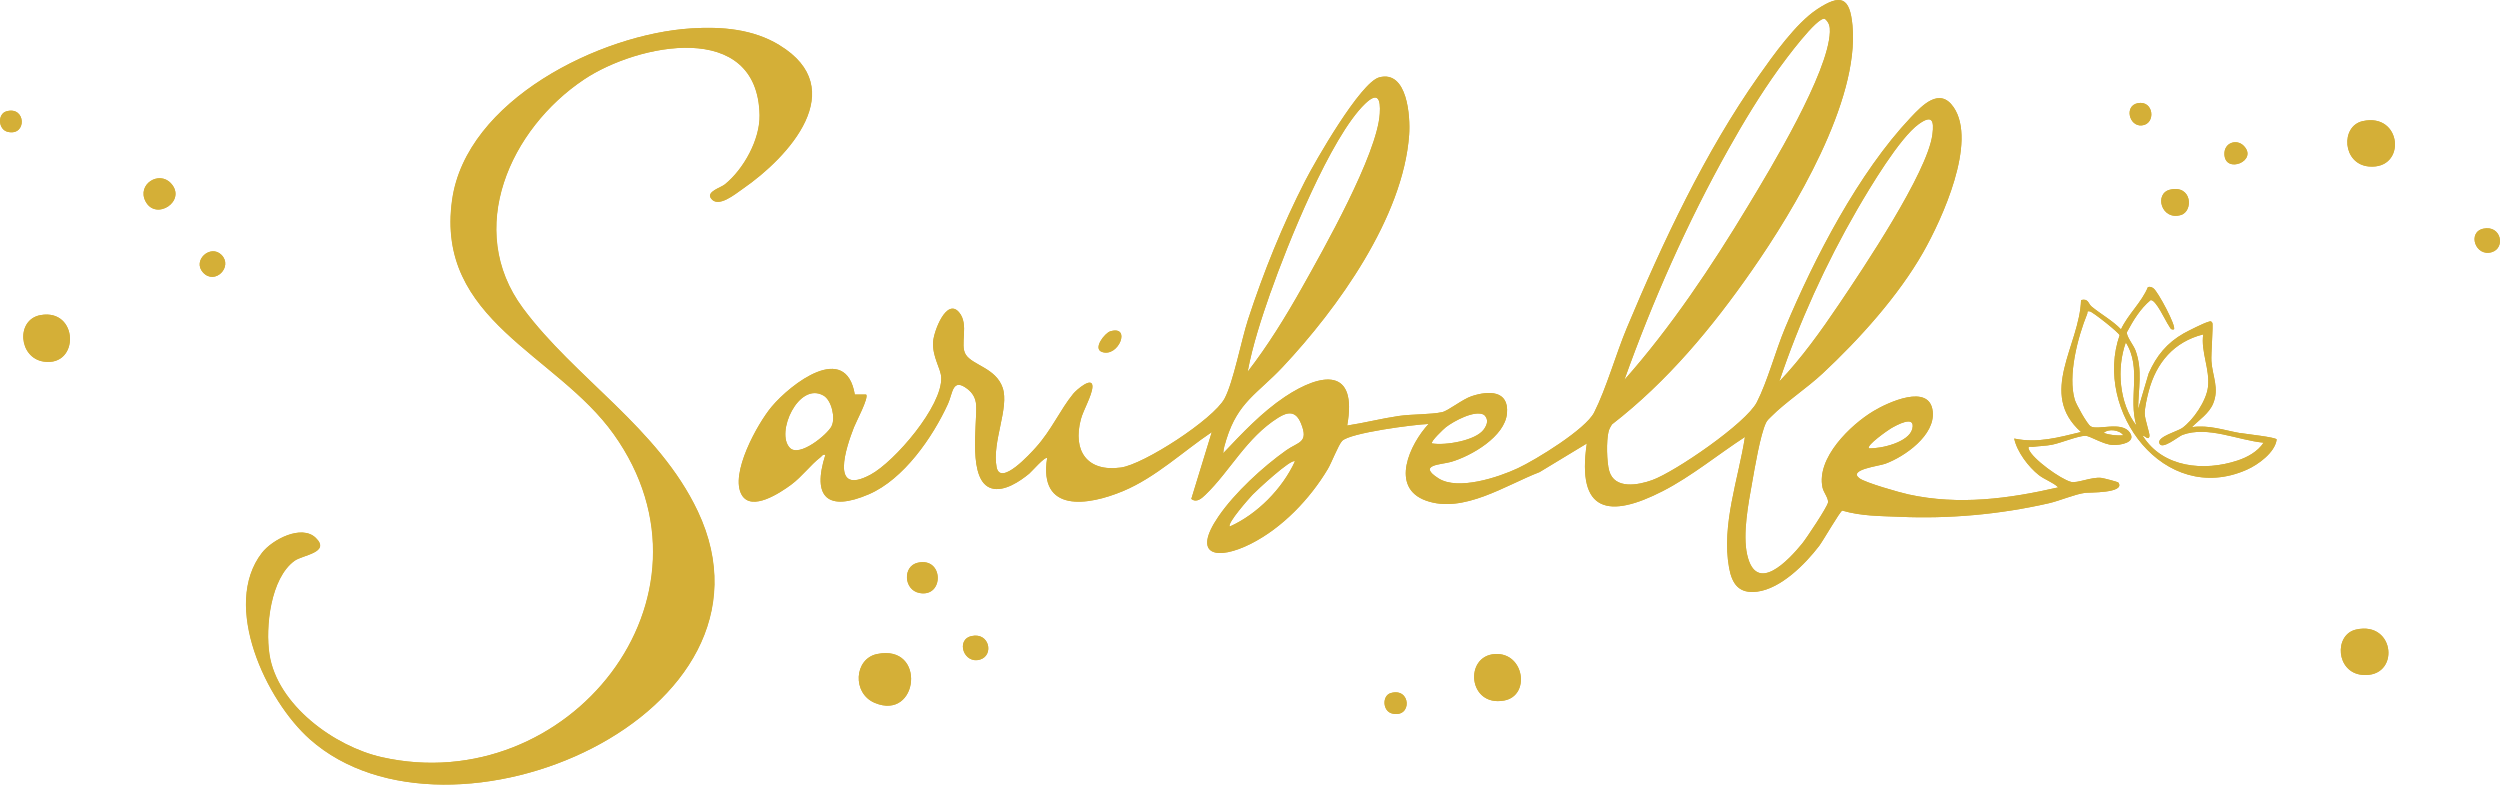
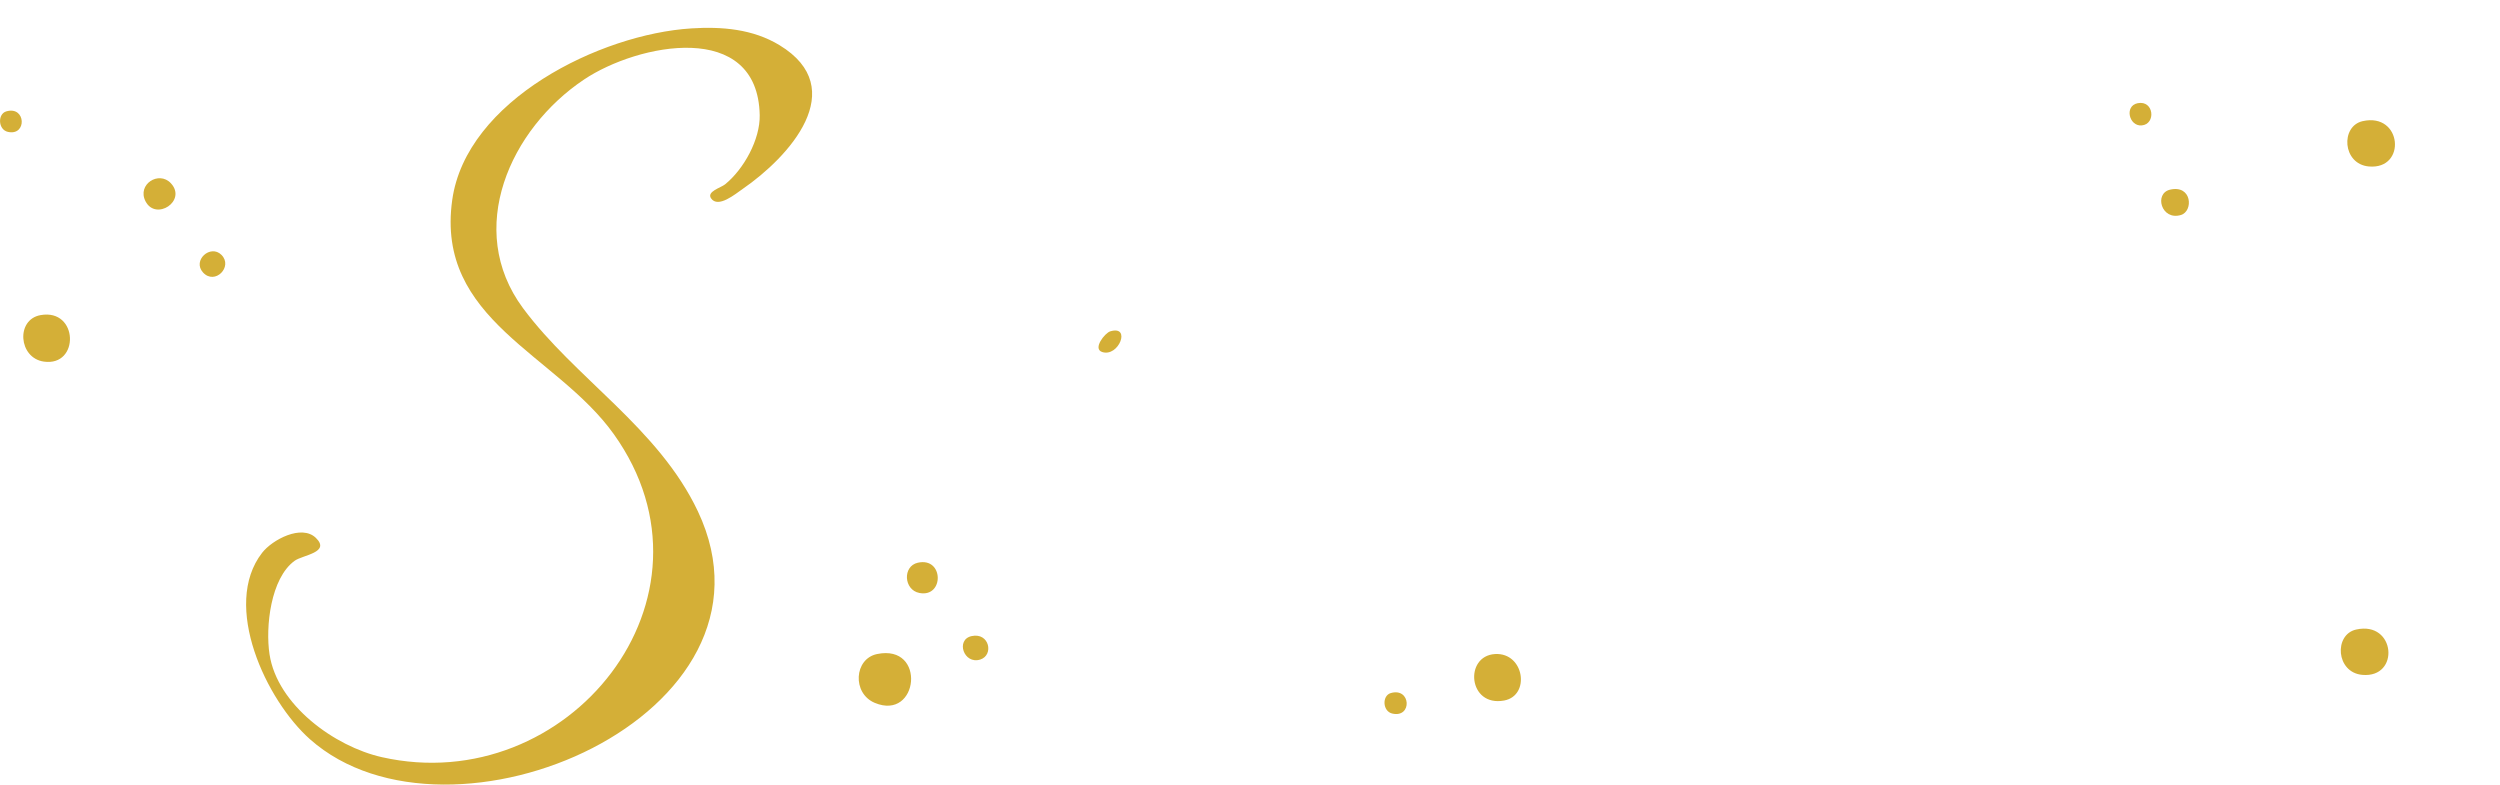
<svg xmlns="http://www.w3.org/2000/svg" id="uuid-7bcb7103-0ced-4782-8b8d-298e605b29ad" viewBox="0 0 363.59 114.1">
  <defs>
    <style>.uuid-4432072a-0027-440c-ad6d-c87ca65039a3{fill:#d4af37;}</style>
  </defs>
-   <path class="uuid-4432072a-0027-440c-ad6d-c87ca65039a3" d="M202.26,100.8c-1.28.38-1.2,2.66.24,2.98,2.92.66,2.71-3.85-.24-2.98ZM217.45,95.12c-4.55.24-3.95,7.73,1.31,6.76,3.85-.71,2.94-6.99-1.31-6.76ZM127.56,95.12c-3.34.69-3.65,5.71-.34,7.1,6.39,2.68,7.55-8.59.34-7.1ZM141.31,92.5c-2.36.51-1.14,4.16,1.26,3.4,2-.63,1.33-3.96-1.26-3.4ZM342.66,91.56c-3.24.73-2.95,6.24.9,6.59,5.53.5,4.86-7.88-.9-6.59ZM133.48,81.84c-2.22.5-2.05,3.96.24,4.4,3.61.69,3.56-5.26-.24-4.4ZM161.47,48.19c-.78.24-2.59,2.52-1.19,3,2.42.83,4.29-3.94,1.19-3ZM5.89,45.83c-3.61.65-3.2,6.23.48,6.76,5.25.76,5.05-7.76-.48-6.76ZM32.21,37.07c-1.6-1.6-4.28.81-2.68,2.56,1.72,1.88,4.4-.84,2.68-2.56ZM361.16,33.26c-2.36.51-1.14,4.16,1.26,3.4,2-.63,1.33-3.96-1.26-3.4ZM315.62,27.58c-2.37.54-1.29,4.54,1.56,3.69,1.84-.55,1.63-4.42-1.56-3.69ZM24.85,26.65c-1.74-1.87-4.95.17-3.69,2.62,1.5,2.92,6.07-.06,3.69-2.62ZM326.3,21.19c-1.02-1.02-2.84-.44-2.79,1.23.08,2.96,4.99.96,2.79-1.23ZM343.61,17.62c-3.24.73-2.95,6.24.9,6.59,5.53.5,4.86-7.88-.9-6.59ZM.91,16.2c-1.28.38-1.2,2.66.24,2.98,2.81.63,2.63-3.83-.24-2.98ZM310.89,15.01c-1.96.4-1.24,3.39.59,3.23,2.11-.18,1.78-3.71-.59-3.23ZM113.37,6.57c-3.88-2.36-8.39-2.71-12.84-2.44-13.24.82-32.75,10.43-34.79,24.96-2.45,17.48,15.16,22.36,23.5,34.05,16.99,23.79-6.68,53.07-33.73,46.98-6.88-1.55-15.22-7.59-16.34-14.96-.6-3.95.15-11.06,3.65-13.6,1.17-.85,5.28-1.2,3.09-3.33-2.07-2.01-6.34.26-7.82,2.17-5.93,7.64.61,21.48,6.97,27.12,20.34,18.03,70.38-3.56,56.41-33.15-5.73-12.13-17.86-19.33-25.44-29.56-8.49-11.46-1.85-26.08,8.89-33.26,7.82-5.22,25.27-8.76,25.54,5.19.07,3.54-2.32,7.87-5.05,10.07-.6.49-2.7,1.05-2.03,2.02,1.02,1.5,3.53-.62,4.6-1.35,6.77-4.66,15.77-14.58,5.36-20.91ZM325.85,63c-2.41-.42-4.52-1.23-7.07-.88,1.05-1.06,2.5-1.99,3.09-3.43.92-2.23-.1-3.95-.25-6.16-.07-.93.28-5.35.13-5.58-.21-.33-.32-.21-.61-.13-.64.17-2.87,1.29-3.55,1.67-2.43,1.38-3.97,3.26-5.09,5.81l-1.54,5.21c.03-2.94.67-5.65-.37-8.52-.28-.78-1.36-2.06-1.26-2.68.92-1.71,1.92-3.39,3.44-4.66.77-.14,2.19,3.06,2.65,3.7.21.29.25.66.75.55.38-.44-2.32-5.46-2.95-5.94-.27-.21-.49-.29-.83-.21-.92,2.24-2.87,3.92-3.92,6.15-1.26-1.3-2.88-2.17-4.27-3.31-.51-.42-.45-1.22-1.54-.95-.19,6.59-6.32,13.57,0,19.19-3.27.78-6.31,1.67-9.72.95.39,1.9,2.08,4.14,3.58,5.31.89.69,2.03,1.03,2.83,1.79-7.2,1.66-14.47,2.63-21.78,1.03-1.29-.28-6.28-1.7-7.14-2.35-1.7-1.27,2.83-1.77,3.77-2.12,2.86-1.06,7.24-4.15,6.89-7.58-.43-4.2-6.6-1.29-8.62-.07-3.35,2.01-8.32,6.82-7.41,11.11.15.71.89,1.56.8,2.18-.09.65-3.15,5.23-3.76,5.98-1.97,2.41-6.68,7.47-8,1.61-.68-3.02.18-7.45.73-10.53.37-2.08,1.18-6.93,2.01-8.66.18-.37.48-.62.76-.9,2.05-2.07,5.21-4.15,7.48-6.27,5.32-4.96,11.02-11.29,14.62-17.62,2.74-4.82,7.88-16.04,4.43-21.09-2.03-2.96-4.55-.3-6.25,1.5-7.58,8.03-13.99,20.41-18.25,30.58-1.39,3.32-2.57,7.8-4.12,10.82-1.56,3.05-11.86,10.11-15.23,11.33-2.03.73-5.46,1.38-6.24-1.34-.37-1.29-.43-4.4-.1-5.71.09-.37.28-.73.49-1.05,8.07-6.25,14.57-14.08,20.37-22.42,6.14-8.82,15.62-24.59,14.62-35.57-.38-4.18-1.7-4.67-5.16-2.38-3.08,2.04-6.37,6.69-8.52,9.74-7.76,11-13.93,24.16-19.13,36.58-1.59,3.8-2.99,8.81-4.76,12.31-1.23,2.44-8.45,6.87-11.1,8.11-2.84,1.33-8.71,3.27-11.53,1.48-3.18-2.02.41-1.99,1.83-2.41,2.94-.86,7.83-3.68,8.12-7.06.29-3.36-2.67-3.3-5.11-2.5-1.35.44-3.44,2.14-4.31,2.33-1.68.37-4.42.28-6.32.56-2.52.37-4.99,1.01-7.5,1.39,1.53-8.45-3.7-7.74-9.05-4.18-3.39,2.27-6.19,5.27-8.98,8.21.04-.69.26-1.37.46-2.02,1.7-5.46,4.51-6.62,8.19-10.53,7.99-8.51,17.53-21.77,18.39-33.76.19-2.62-.24-9.43-4.34-8.36-2.74.72-9.32,12.21-10.78,15.06-3.3,6.44-6.05,13.26-8.3,20.14-.98,3-2.14,9.13-3.42,11.51-1.63,3.03-11.75,9.59-15.09,10.04-4.92.67-7.02-2.43-5.82-7,.36-1.36,1.63-3.49,1.69-4.73.07-1.65-2.34.44-2.8,1.01-1.9,2.33-3.15,5.28-5.45,7.82-.71.79-5.15,5.72-5.69,2.83-.69-3.66,1.88-8.63.88-11.54-.99-2.88-4.38-3.26-5.37-4.83-.9-1.44.54-4.36-.97-6.14-1.82-2.14-3.68,2.77-3.77,4.3-.13,2.21,1.12,3.83,1.18,5.18.19,4.15-6.77,12.25-10.29,14.14-5.96,3.19-3.54-4-2.4-6.91.29-.75,2.19-4.31,1.77-4.75h-1.65c-1.3-7.74-9.3-1.56-12.1,1.78-2.05,2.45-6.14,9.8-4.33,12.84,1.44,2.42,5.57-.33,7.15-1.49,1.62-1.2,2.83-2.89,4.29-4.01.24-.18.3-.46.71-.35-2.01,6.28.43,8.27,6.33,5.73,5.07-2.19,9.27-8.28,11.5-13.15.71-1.55.63-3.84,2.81-2.18.79.6,1.23,1.37,1.29,2.37.16,2.79-1.29,11.07,2.25,12.1,1.82.53,4.11-1.02,5.47-2.14.32-.26,2.32-2.57,2.6-2.25-1.25,8.01,5.92,6.94,11.07,4.78,4.74-1.99,8.67-5.74,12.88-8.57l-2.98,9.72c.75.6,1.49-.06,2.04-.59,3.62-3.48,5.96-8.31,10.59-11.22,1.43-.9,2.58-1.01,3.33.85,1.15,2.83-.42,2.66-2.15,3.89-3.4,2.41-7.48,6.16-9.84,9.6-3.99,5.81-.15,6.44,4.7,3.99,4.57-2.31,8.58-6.51,11.18-10.87.55-.92,1.53-3.5,2.08-4.08,1.14-1.19,10.5-2.39,12.58-2.47-2.71,2.91-5.7,9.25-.37,11.15,5.41,1.94,11.63-2.28,16.51-4.15l6.87-4.16c-1.5,10.11,3.27,10.92,11.07,6.91,4.18-2.15,8-5.31,11.93-7.86-.95,6.11-3.44,12.77-2.31,19.02.43,2.36,1.43,3.81,4.07,3.48,3.46-.44,6.98-3.98,9.01-6.63.59-.77,3.06-5.08,3.38-5.16,2.79.81,5.43.78,8.27.9,7.29.32,14.61-.34,21.74-1.96,1.67-.38,3.76-1.32,5.35-1.53.42-.06,5.86.08,4.8-1.48-.07-.11-2.2-.66-2.52-.69-1.44-.14-3.46.81-4.36.59-1.47-.36-5.63-3.34-6.16-4.76-.2-.52.34-.31.6-.34.88-.12,1.95-.14,2.78-.31,1.32-.26,3.75-1.28,4.85-1.3.69,0,2.62,1.29,4.02,1.34,1.04.04,3.42-.34,2.47-1.78-1.17-1.76-4.68-.31-5.71-.93-.51-.31-2.1-3.17-2.31-3.86-1.05-3.51.43-9.14,1.81-12.52.09-.22-.13-.43.38-.34.43.07,4.26,3.11,4.33,3.47-3.82,10.96,6.48,24.87,18.48,19.56,1.67-.74,4.11-2.5,4.36-4.4-.07-.33-4.52-.8-5.28-.94ZM274.98,62.32c.83-.49,3.64-2.05,3.14.04-.47,1.96-4.53,2.92-6.3,2.84-.47-.4,2.81-2.68,3.16-2.88ZM270.11,30.45c1.83-3.15,6.15-10.39,8.94-12.4,1.92-1.38,2.27-.59,1.99,1.52-.71,5.52-10.08,19.49-13.54,24.62-2.62,3.89-5.5,7.92-8.73,11.3,2.89-8.62,6.78-17.17,11.34-25.04ZM251.38,21.68c2.19-3.92,4.68-8.02,7.3-11.66.78-1.08,5.68-7.77,6.74-7.27.61.54.74,1.11.71,1.9-.21,5.96-8.58,19.81-11.91,25.32-5.28,8.76-11.2,17.63-17.98,25.28,4.12-11.53,9.15-22.89,15.14-33.57ZM210.28,62.13c1.12-.87,4.24-2.58,5.57-1.79.68.67.46,1.39-.04,2.1-1.16,1.65-5.63,2.38-7.55,2.05-.27-.25,1.74-2.14,2.02-2.36ZM184.77,42.57c2.4-6.86,8.74-22.66,13.76-27.48,1.89-1.82,2.27-.65,2.14,1.43-.37,5.95-8.17,19.73-11.35,25.39-2.36,4.19-4.93,8.36-7.87,12.16.72-3.85,2.01-7.78,3.31-11.5ZM120.95,61.98c-.66,1.27-4.7,4.56-6.07,3.16-2.14-2.18,1.27-9.69,4.89-7.61,1.19.68,1.77,3.31,1.17,4.45ZM178.85,76.58c-.42-.46,2.82-4.11,3.31-4.63.57-.6,5.67-5.35,6.17-4.85-1.82,3.97-5.48,7.69-9.48,9.48ZM308.81,63.31c-.96.06-1.94-.02-2.85-.35.68-.67,2.33-.43,2.85.35ZM309.17,49.8c2.37,3.77.32,8.05,1.54,12.09-2.51-3.2-2.9-8.33-1.54-12.09ZM325.41,66.98c-4.82,1.6-10.82,1.07-13.75-3.55.15-.26.81.77.95,0,.07-.4-.69-2.43-.69-3.29,0-.84.34-2.36.57-3.22,1.09-4.16,3.68-7.22,7.94-8.29-.37,2.53,1,5.05.69,7.67-.24,2-2.13,4.8-3.76,5.96-.65.46-3.51,1.23-3.33,2.12.25,1.24,2.8-.92,3.37-1.13,3.69-1.36,8.06.78,11.81,1.13-.86,1.3-2.34,2.12-3.8,2.6Z" />
-   <path class="uuid-4432072a-0027-440c-ad6d-c87ca65039a3" d="M325.85,63c-2.41-.42-4.52-1.23-7.07-.88,1.05-1.06,2.5-1.99,3.09-3.43.92-2.23-.1-3.95-.25-6.16-.07-.93.28-5.35.13-5.58-.21-.33-.32-.21-.61-.13-.64.17-2.87,1.29-3.55,1.67-2.43,1.38-3.97,3.26-5.09,5.81l-1.54,5.21c.03-2.94.67-5.65-.37-8.52-.28-.78-1.36-2.06-1.26-2.68.92-1.71,1.92-3.39,3.44-4.66.77-.14,2.19,3.06,2.65,3.7.21.29.25.66.75.55.38-.44-2.32-5.46-2.95-5.94-.27-.21-.49-.29-.83-.21-.92,2.24-2.87,3.92-3.92,6.15-1.26-1.3-2.88-2.17-4.27-3.31-.51-.42-.45-1.22-1.54-.95-.19,6.59-6.32,13.57,0,19.19-3.27.78-6.31,1.67-9.72.95.39,1.9,2.08,4.14,3.58,5.31.89.69,2.03,1.03,2.83,1.79-7.2,1.66-14.47,2.63-21.78,1.03-1.29-.28-6.28-1.7-7.14-2.35-1.7-1.27,2.83-1.77,3.77-2.12,2.86-1.06,7.24-4.15,6.89-7.58-.43-4.2-6.6-1.29-8.62-.07-3.35,2.01-8.32,6.82-7.41,11.11.15.71.89,1.56.8,2.18-.09.65-3.15,5.23-3.76,5.98-1.97,2.41-6.68,7.47-8,1.61-.68-3.02.18-7.45.73-10.53.37-2.08,1.18-6.93,2.01-8.66.18-.37.48-.62.76-.9,2.05-2.07,5.21-4.15,7.48-6.27,5.32-4.96,11.02-11.29,14.62-17.62,2.74-4.82,7.88-16.04,4.43-21.09-2.03-2.96-4.55-.3-6.25,1.5-7.58,8.03-13.99,20.41-18.25,30.58-1.39,3.32-2.57,7.8-4.12,10.82-1.56,3.05-11.86,10.11-15.23,11.33-2.03.73-5.46,1.38-6.24-1.34-.37-1.29-.43-4.4-.1-5.71.09-.37.28-.73.49-1.05,8.07-6.25,14.57-14.08,20.37-22.42,6.14-8.82,15.62-24.59,14.62-35.57-.38-4.18-1.7-4.67-5.16-2.38-3.08,2.04-6.37,6.69-8.52,9.74-7.76,11-13.93,24.16-19.13,36.58-1.59,3.8-2.99,8.81-4.76,12.31-1.23,2.44-8.45,6.87-11.1,8.11-2.84,1.33-8.71,3.27-11.53,1.48-3.18-2.02.41-1.99,1.83-2.41,2.94-.86,7.83-3.68,8.12-7.06.29-3.36-2.67-3.3-5.11-2.5-1.35.44-3.44,2.14-4.31,2.33-1.68.37-4.42.28-6.32.56-2.52.37-4.99,1.01-7.5,1.39,1.53-8.45-3.7-7.74-9.05-4.18-3.39,2.27-6.19,5.27-8.98,8.21.04-.69.26-1.37.46-2.02,1.7-5.46,4.51-6.62,8.19-10.53,7.99-8.51,17.53-21.77,18.39-33.76.19-2.62-.24-9.43-4.34-8.36-2.74.72-9.32,12.21-10.78,15.06-3.3,6.44-6.05,13.26-8.3,20.14-.98,3-2.14,9.13-3.42,11.51-1.63,3.03-11.75,9.59-15.09,10.04-4.92.67-7.02-2.43-5.82-7,.36-1.36,1.63-3.49,1.69-4.73.07-1.65-2.34.44-2.8,1.01-1.9,2.33-3.15,5.28-5.45,7.82-.71.79-5.15,5.72-5.69,2.83-.69-3.66,1.88-8.63.88-11.54-.99-2.88-4.38-3.26-5.37-4.83-.9-1.44.54-4.36-.97-6.14-1.82-2.14-3.68,2.77-3.77,4.3-.13,2.21,1.12,3.83,1.18,5.18.19,4.15-6.77,12.25-10.29,14.14-5.96,3.19-3.54-4-2.4-6.91.29-.75,2.19-4.31,1.77-4.75h-1.65c-1.3-7.74-9.3-1.56-12.1,1.78-2.05,2.45-6.14,9.8-4.33,12.84,1.44,2.42,5.57-.33,7.15-1.49,1.62-1.2,2.83-2.89,4.29-4.01.24-.18.3-.46.71-.35-2.01,6.28.43,8.27,6.33,5.73,5.07-2.19,9.27-8.28,11.5-13.15.71-1.55.63-3.84,2.81-2.18.79.6,1.23,1.37,1.29,2.37.16,2.79-1.29,11.07,2.25,12.1,1.82.53,4.11-1.02,5.47-2.14.32-.26,2.32-2.57,2.6-2.25-1.25,8.01,5.92,6.94,11.07,4.78,4.74-1.99,8.67-5.74,12.88-8.57l-2.98,9.72c.75.6,1.49-.06,2.04-.59,3.62-3.48,5.96-8.31,10.59-11.22,1.43-.9,2.58-1.01,3.33.85,1.15,2.83-.42,2.66-2.15,3.89-3.4,2.41-7.48,6.16-9.84,9.6-3.99,5.81-.15,6.44,4.7,3.99,4.57-2.31,8.58-6.51,11.18-10.87.55-.92,1.53-3.5,2.08-4.08,1.14-1.19,10.5-2.39,12.58-2.47-2.71,2.91-5.7,9.25-.37,11.15,5.41,1.94,11.63-2.28,16.51-4.15l6.87-4.16c-1.5,10.11,3.27,10.92,11.07,6.91,4.18-2.15,8-5.31,11.93-7.86-.95,6.11-3.44,12.77-2.31,19.02.43,2.36,1.43,3.81,4.07,3.48,3.46-.44,6.98-3.98,9.01-6.63.59-.77,3.06-5.08,3.38-5.16,2.79.81,5.43.78,8.27.9,7.29.32,14.61-.34,21.74-1.96,1.67-.38,3.76-1.32,5.35-1.53.42-.06,5.86.08,4.8-1.48-.07-.11-2.2-.66-2.52-.69-1.44-.14-3.46.81-4.36.59-1.47-.36-5.63-3.34-6.16-4.76-.2-.52.34-.31.6-.34.88-.12,1.95-.14,2.78-.31,1.32-.26,3.75-1.28,4.85-1.3.69,0,2.62,1.29,4.02,1.34,1.04.04,3.42-.34,2.47-1.78-1.17-1.76-4.68-.31-5.71-.93-.51-.31-2.1-3.17-2.31-3.86-1.05-3.51.43-9.14,1.81-12.52.09-.22-.13-.43.38-.34.43.07,4.26,3.11,4.33,3.47-3.82,10.96,6.48,24.87,18.48,19.56,1.67-.74,4.11-2.5,4.36-4.4-.07-.33-4.52-.8-5.28-.94ZM274.98,62.32c.83-.49,3.64-2.05,3.14.04-.47,1.96-4.53,2.92-6.3,2.84-.47-.4,2.81-2.68,3.16-2.88ZM270.11,30.45c1.83-3.15,6.15-10.39,8.94-12.4,1.92-1.38,2.27-.59,1.99,1.52-.71,5.52-10.08,19.49-13.54,24.62-2.62,3.89-5.5,7.92-8.73,11.3,2.89-8.62,6.78-17.17,11.34-25.04ZM251.38,21.68c2.19-3.92,4.68-8.02,7.3-11.66.78-1.08,5.68-7.77,6.74-7.27.61.54.74,1.11.71,1.9-.21,5.96-8.58,19.81-11.91,25.32-5.28,8.76-11.2,17.63-17.98,25.28,4.12-11.53,9.15-22.89,15.14-33.57ZM210.28,62.13c1.12-.87,4.24-2.58,5.57-1.79.68.67.46,1.39-.04,2.1-1.16,1.65-5.63,2.38-7.55,2.05-.27-.25,1.74-2.14,2.02-2.36ZM184.77,42.57c2.4-6.86,8.74-22.66,13.76-27.48,1.89-1.82,2.27-.65,2.14,1.43-.37,5.95-8.17,19.73-11.35,25.39-2.36,4.19-4.93,8.36-7.87,12.16.72-3.85,2.01-7.78,3.31-11.5ZM120.95,61.98c-.66,1.27-4.7,4.56-6.07,3.16-2.14-2.18,1.27-9.69,4.89-7.61,1.19.68,1.77,3.31,1.17,4.45ZM178.85,76.58c-.42-.46,2.82-4.11,3.31-4.63.57-.6,5.67-5.35,6.17-4.85-1.82,3.97-5.48,7.69-9.48,9.48ZM308.81,63.31c-.96.06-1.94-.02-2.85-.35.68-.67,2.33-.43,2.85.35ZM309.17,49.8c2.37,3.77.32,8.05,1.54,12.09-2.51-3.2-2.9-8.33-1.54-12.09ZM325.41,66.98c-4.82,1.6-10.82,1.07-13.75-3.55.15-.26.81.77.95,0,.07-.4-.69-2.43-.69-3.29,0-.84.34-2.36.57-3.22,1.09-4.16,3.68-7.22,7.94-8.29-.37,2.53,1,5.05.69,7.67-.24,2-2.13,4.8-3.76,5.96-.65.46-3.51,1.23-3.33,2.12.25,1.24,2.8-.92,3.37-1.13,3.69-1.36,8.06.78,11.81,1.13-.86,1.3-2.34,2.12-3.8,2.6Z" />
  <path class="uuid-4432072a-0027-440c-ad6d-c87ca65039a3" d="M100.53,4.13c4.45-.28,8.95.08,12.84,2.44,10.41,6.33,1.41,16.25-5.36,20.91-1.06.73-3.58,2.86-4.6,1.36-.66-.98,1.43-1.54,2.03-2.02,2.73-2.2,5.12-6.53,5.05-10.07-.27-13.95-17.72-10.42-25.54-5.19-10.75,7.18-17.38,21.79-8.89,33.25,7.58,10.23,19.71,17.43,25.44,29.56,13.97,29.58-36.07,51.18-56.41,33.15-6.36-5.64-12.9-19.48-6.97-27.12,1.48-1.91,5.75-4.18,7.82-2.17,2.19,2.13-1.92,2.48-3.09,3.33-3.5,2.54-4.26,9.65-3.65,13.6,1.12,7.36,9.45,13.41,16.34,14.96,27.05,6.09,50.72-23.19,33.73-46.98-8.35-11.69-25.95-16.56-23.5-34.05,2.03-14.53,21.54-24.14,34.79-24.96Z" />
  <path class="uuid-4432072a-0027-440c-ad6d-c87ca65039a3" d="M127.56,95.12c7.22-1.49,6.05,9.78-.34,7.1-3.31-1.39-3.01-6.41.34-7.1Z" />
  <path class="uuid-4432072a-0027-440c-ad6d-c87ca65039a3" d="M343.61,17.62c5.76-1.3,6.43,7.09.9,6.59-3.85-.35-4.14-5.86-.9-6.59Z" />
  <path class="uuid-4432072a-0027-440c-ad6d-c87ca65039a3" d="M342.66,91.56c5.76-1.3,6.43,7.09.9,6.59-3.85-.35-4.14-5.86-.9-6.59Z" />
  <path class="uuid-4432072a-0027-440c-ad6d-c87ca65039a3" d="M5.89,45.83c5.53-1,5.73,7.52.48,6.76-3.68-.53-4.09-6.11-.48-6.76Z" />
  <path class="uuid-4432072a-0027-440c-ad6d-c87ca65039a3" d="M217.45,95.12c4.24-.23,5.16,6.04,1.31,6.76-5.26.98-5.85-6.51-1.31-6.76Z" />
  <path class="uuid-4432072a-0027-440c-ad6d-c87ca65039a3" d="M133.48,81.84c3.81-.86,3.85,5.1.24,4.4-2.3-.44-2.47-3.9-.24-4.4Z" />
  <path class="uuid-4432072a-0027-440c-ad6d-c87ca65039a3" d="M24.85,26.65c2.38,2.56-2.19,5.54-3.69,2.62-1.26-2.46,1.95-4.49,3.69-2.62Z" />
  <path class="uuid-4432072a-0027-440c-ad6d-c87ca65039a3" d="M315.62,27.58c3.19-.73,3.4,3.14,1.56,3.69-2.86.85-3.94-3.15-1.56-3.69Z" />
-   <path class="uuid-4432072a-0027-440c-ad6d-c87ca65039a3" d="M361.16,33.26c2.59-.56,3.26,2.77,1.26,3.41-2.4.76-3.63-2.89-1.26-3.41Z" />
  <path class="uuid-4432072a-0027-440c-ad6d-c87ca65039a3" d="M32.21,37.07c1.72,1.72-.96,4.44-2.68,2.56-1.6-1.75,1.08-4.16,2.68-2.56Z" />
  <path class="uuid-4432072a-0027-440c-ad6d-c87ca65039a3" d="M141.31,92.51c2.59-.56,3.26,2.77,1.26,3.41-2.4.76-3.63-2.89-1.26-3.41Z" />
-   <path class="uuid-4432072a-0027-440c-ad6d-c87ca65039a3" d="M326.3,21.19c2.2,2.19-2.71,4.19-2.79,1.23-.05-1.67,1.77-2.25,2.79-1.23Z" />
  <path class="uuid-4432072a-0027-440c-ad6d-c87ca65039a3" d="M310.89,15.01c2.38-.48,2.7,3.05.59,3.23-1.83.16-2.56-2.83-.59-3.23Z" />
-   <path class="uuid-4432072a-0027-440c-ad6d-c87ca65039a3" d="M202.26,100.8c2.95-.87,3.16,3.64.24,2.98-1.44-.32-1.52-2.6-.24-2.98Z" />
+   <path class="uuid-4432072a-0027-440c-ad6d-c87ca65039a3" d="M202.26,100.8c2.95-.87,3.16,3.64.24,2.98-1.44-.32-1.52-2.6-.24-2.98" />
  <path class="uuid-4432072a-0027-440c-ad6d-c87ca65039a3" d="M.91,16.2c2.87-.85,3.05,3.61.24,2.98-1.44-.32-1.52-2.6-.24-2.98Z" />
  <path class="uuid-4432072a-0027-440c-ad6d-c87ca65039a3" d="M161.47,48.19c3.1-.94,1.23,3.82-1.19,3-1.4-.48.41-2.76,1.19-3Z" />
</svg>